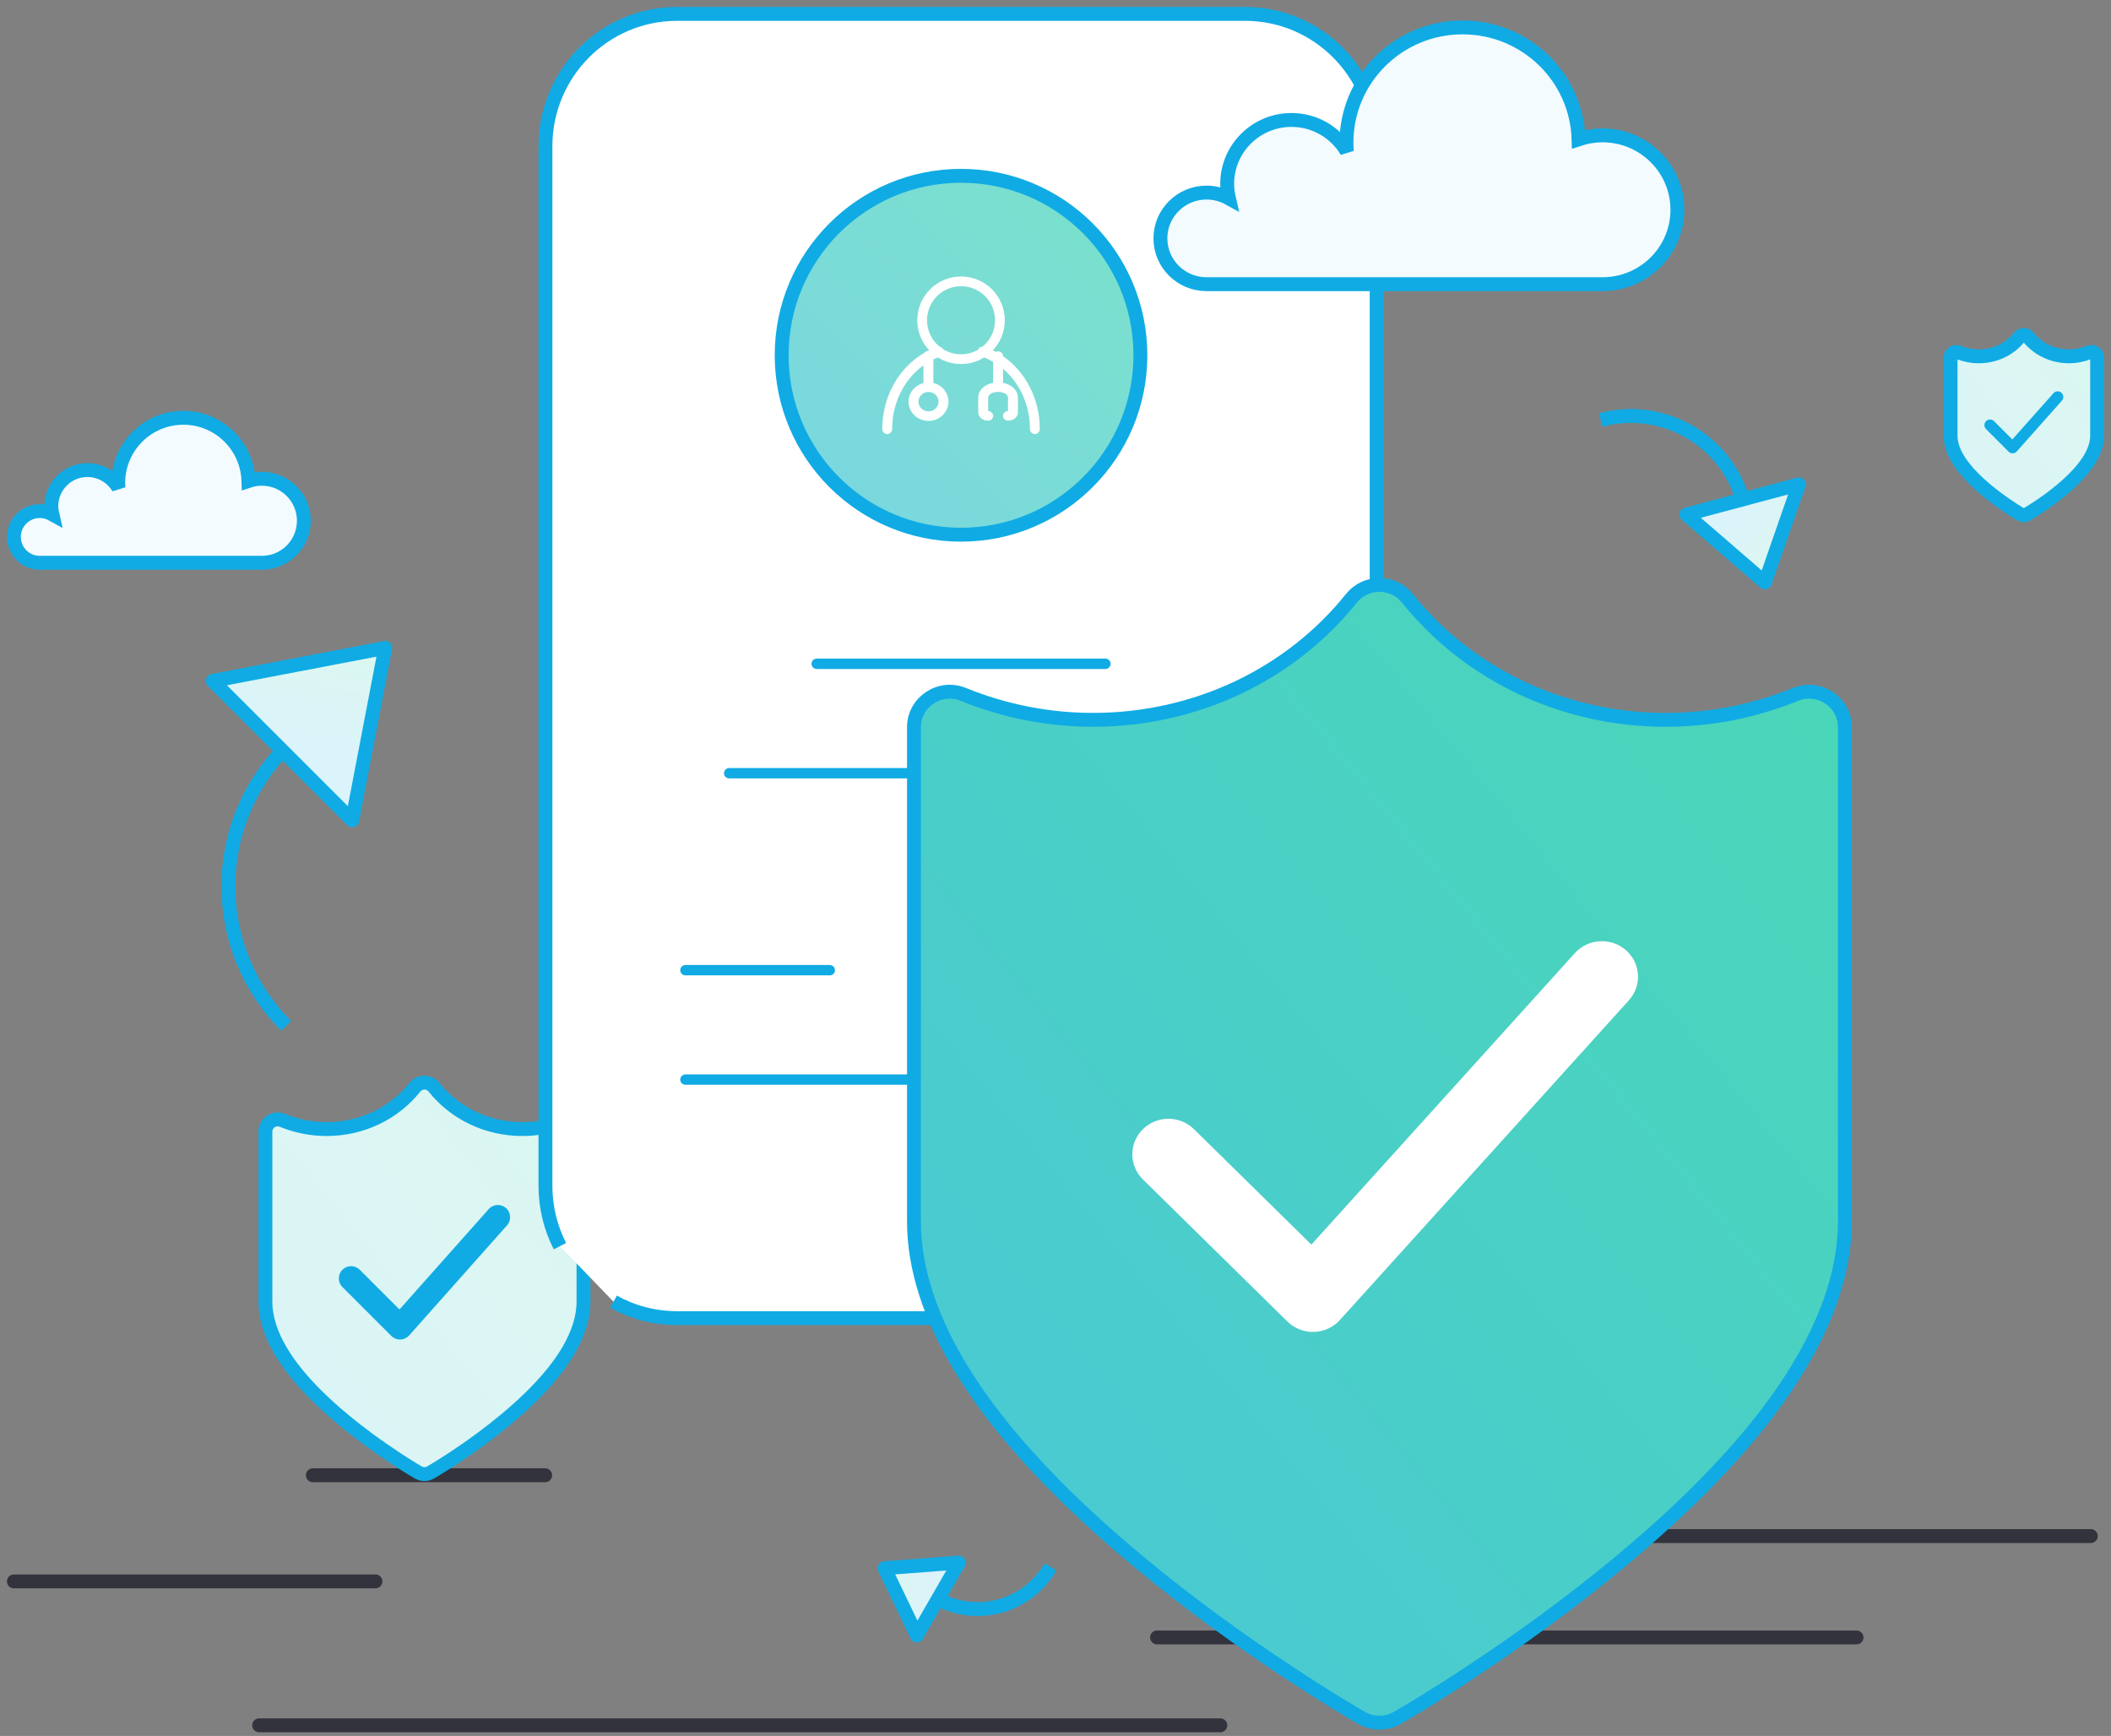
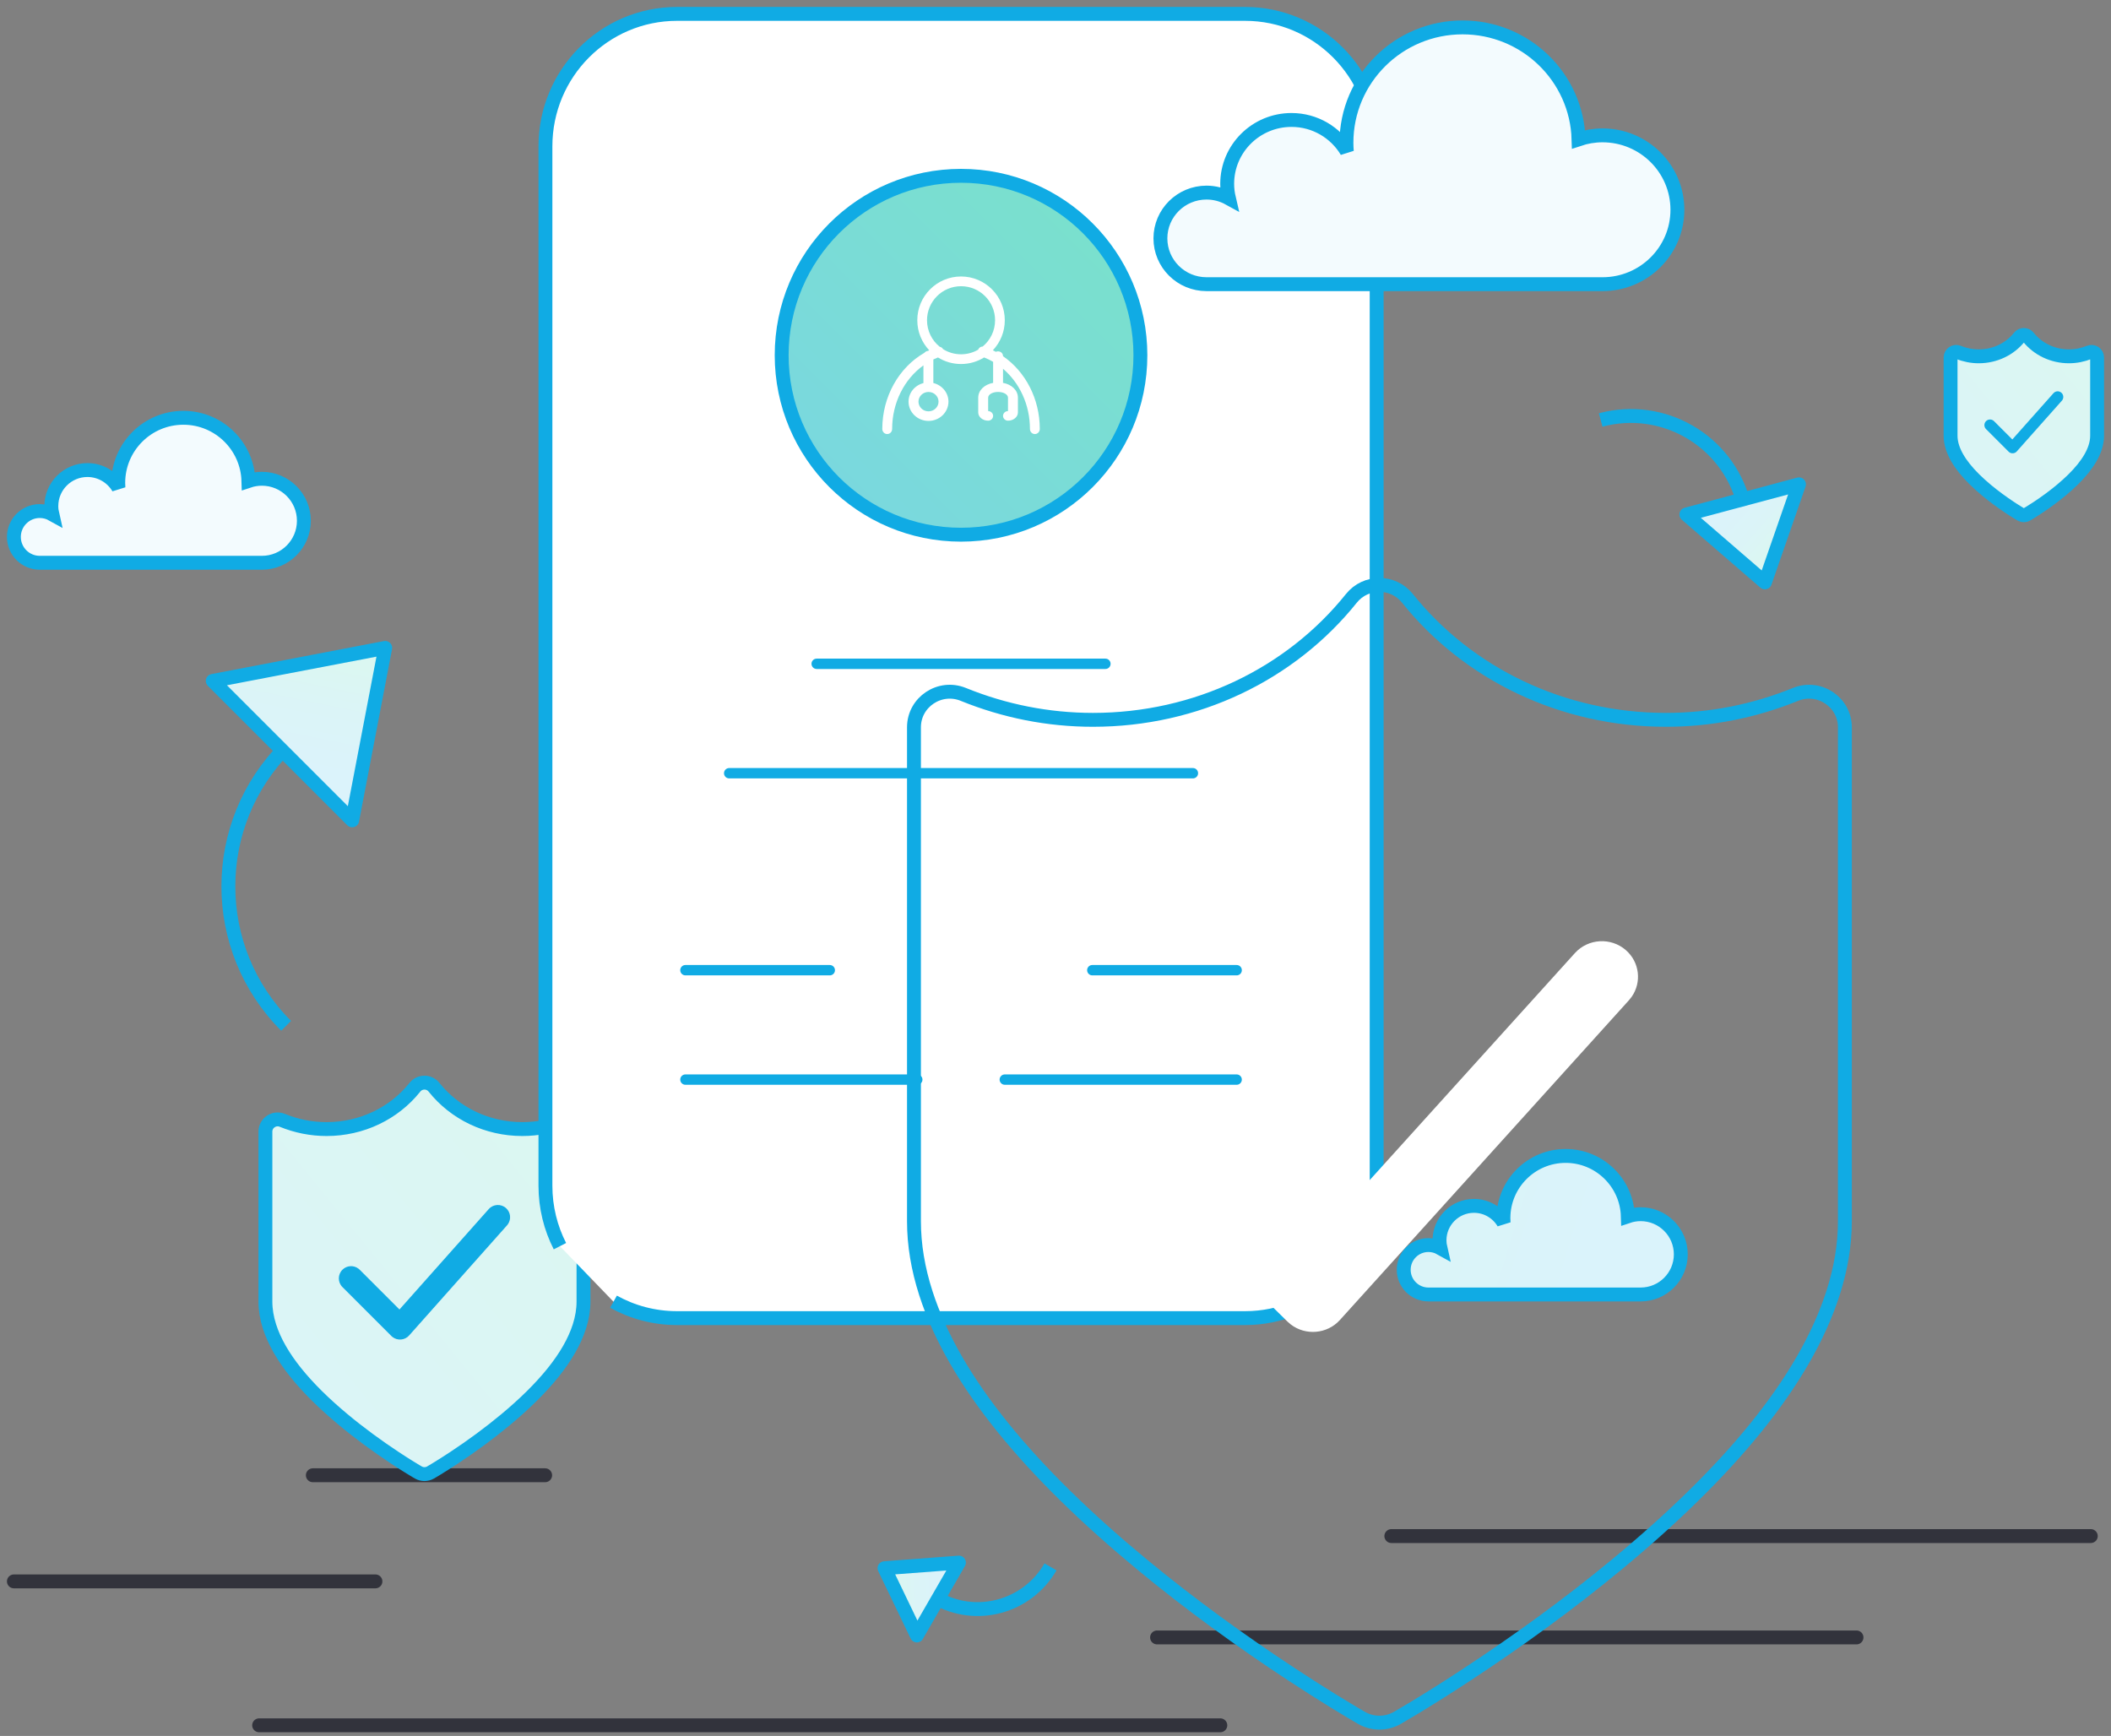
<svg xmlns="http://www.w3.org/2000/svg" width="152" height="125" viewBox="0 0 152 125" fill="none">
  <rect x="0" y="0" width="152" height="125" fill="#808080" stroke="none" />
  <path d="M100.181 110.608H150.545" stroke="#32333C" stroke-linecap="round" />
  <path fill-rule="evenodd" clip-rule="evenodd" d="M118.133 87.431C117.81 87.431 117.5 87.486 117.21 87.584C117.14 85.171 115.163 83.236 112.733 83.236C110.258 83.236 108.252 85.242 108.252 87.716C108.252 87.829 108.258 87.941 108.266 88.052C107.834 87.323 107.041 86.832 106.132 86.832C104.761 86.832 103.65 87.943 103.65 89.314C103.65 89.508 103.675 89.696 103.717 89.878C103.461 89.735 103.166 89.653 102.853 89.653C101.87 89.653 101.073 90.45 101.073 91.433C101.073 92.415 101.87 93.212 102.853 93.212C103.835 93.212 116.881 93.212 118.133 93.212C119.73 93.212 121.024 91.918 121.024 90.321C121.024 88.725 119.73 87.431 118.133 87.431Z" fill="white" />
  <path fill-rule="evenodd" clip-rule="evenodd" d="M118.133 87.431C117.81 87.431 117.5 87.486 117.21 87.584C117.14 85.171 115.163 83.236 112.733 83.236C110.258 83.236 108.252 85.242 108.252 87.716C108.252 87.829 108.258 87.941 108.266 88.052C107.834 87.323 107.041 86.832 106.132 86.832C104.761 86.832 103.65 87.943 103.65 89.314C103.65 89.508 103.675 89.696 103.717 89.878C103.461 89.735 103.166 89.653 102.853 89.653C101.87 89.653 101.073 90.45 101.073 91.433C101.073 92.415 101.87 93.212 102.853 93.212C103.835 93.212 116.881 93.212 118.133 93.212C119.73 93.212 121.024 91.918 121.024 90.321C121.024 88.725 119.73 87.431 118.133 87.431Z" fill="url(#paint0_linear_245_9676)" fill-opacity="0.15" />
  <path d="M118.133 87.431C117.81 87.431 117.5 87.486 117.21 87.584C117.14 85.171 115.163 83.236 112.733 83.236C110.258 83.236 108.252 85.242 108.252 87.716C108.252 87.829 108.258 87.941 108.266 88.052C107.834 87.323 107.041 86.832 106.132 86.832C104.761 86.832 103.65 87.943 103.65 89.314C103.65 89.508 103.675 89.696 103.717 89.878C103.461 89.735 103.166 89.653 102.853 89.653C101.87 89.653 101.073 90.45 101.073 91.433C101.073 92.415 101.87 93.212 102.853 93.212C103.835 93.212 116.881 93.212 118.133 93.212C119.73 93.212 121.024 91.918 121.024 90.321C121.024 88.725 119.73 87.431 118.133 87.431" stroke="#10ABE4" />
  <path d="M22.525 106.229H39.253" stroke="#32333C" stroke-linecap="round" />
  <path d="M18.659 124.234H87.868" stroke="#32333C" stroke-linecap="round" />
  <path fill-rule="evenodd" clip-rule="evenodd" d="M18.855 34.474C18.516 34.474 18.192 34.532 17.888 34.634C17.815 32.109 15.746 30.084 13.203 30.084C10.613 30.084 8.514 32.183 8.514 34.772C8.514 34.891 8.52 35.008 8.528 35.124C8.076 34.361 7.246 33.847 6.294 33.847C4.86 33.847 3.697 35.01 3.697 36.444C3.697 36.648 3.723 36.845 3.767 37.035C3.499 36.886 3.191 36.8 2.863 36.8C1.834 36.8 1 37.634 1 38.662C1 39.69 1.834 40.524 2.863 40.524C3.891 40.524 17.545 40.524 18.855 40.524C20.525 40.524 21.88 39.17 21.88 37.499C21.88 35.828 20.525 34.474 18.855 34.474Z" fill="white" />
  <path fill-rule="evenodd" clip-rule="evenodd" d="M18.855 34.474C18.516 34.474 18.192 34.532 17.888 34.634C17.815 32.109 15.746 30.084 13.203 30.084C10.613 30.084 8.514 32.183 8.514 34.772C8.514 34.891 8.52 35.008 8.528 35.124C8.076 34.361 7.246 33.847 6.294 33.847C4.86 33.847 3.697 35.01 3.697 36.444C3.697 36.648 3.723 36.845 3.767 37.035C3.499 36.886 3.191 36.8 2.863 36.8C1.834 36.8 1 37.634 1 38.662C1 39.69 1.834 40.524 2.863 40.524C3.891 40.524 17.545 40.524 18.855 40.524C20.525 40.524 21.88 39.17 21.88 37.499C21.88 35.828 20.525 34.474 18.855 34.474Z" fill="#10ABE4" fill-opacity="0.05" />
  <path d="M18.855 34.474C18.516 34.474 18.192 34.532 17.888 34.634C17.815 32.109 15.746 30.084 13.203 30.084C10.613 30.084 8.514 32.183 8.514 34.772C8.514 34.891 8.52 35.008 8.528 35.124C8.076 34.361 7.246 33.847 6.294 33.847C4.86 33.847 3.697 35.01 3.697 36.444C3.697 36.648 3.723 36.845 3.767 37.035C3.499 36.886 3.191 36.8 2.863 36.8C1.834 36.8 1 37.634 1 38.662C1 39.69 1.834 40.524 2.863 40.524C3.891 40.524 17.545 40.524 18.855 40.524C20.525 40.524 21.88 39.17 21.88 37.499C21.88 35.828 20.525 34.474 18.855 34.474" stroke="#10ABE4" />
  <path d="M83.312 117.907H133.676" stroke="#32333C" stroke-linecap="round" />
  <path d="M29.873 78.29C28.377 80.17 26.052 81.301 23.515 81.301C22.411 81.301 21.335 81.084 20.325 80.671C19.745 80.434 19.11 80.86 19.11 81.486V93.724C19.11 94.308 19.21 94.903 19.402 95.506C20.104 97.706 21.996 99.957 24.712 102.221C25.896 103.207 27.16 104.13 28.424 104.966L28.94 105.302C29.106 105.409 29.267 105.51 29.421 105.606L29.936 105.92C30.015 105.968 30.078 106.004 30.123 106.03C30.395 106.186 30.729 106.186 31.001 106.03L31.369 105.811L31.476 105.746C31.846 105.52 32.257 105.259 32.7 104.966C33.964 104.13 35.228 103.207 36.412 102.221C39.128 99.957 41.02 97.706 41.722 95.506C41.914 94.903 42.014 94.308 42.014 93.724V81.486C42.014 80.86 41.379 80.434 40.8 80.671C39.789 81.084 38.713 81.301 37.609 81.301C35.072 81.301 32.747 80.169 31.251 78.29C30.899 77.847 30.225 77.847 29.873 78.29Z" fill="white" />
  <path d="M29.873 78.29C28.377 80.17 26.052 81.301 23.515 81.301C22.411 81.301 21.335 81.084 20.325 80.671C19.745 80.434 19.11 80.86 19.11 81.486V93.724C19.11 94.308 19.21 94.903 19.402 95.506C20.104 97.706 21.996 99.957 24.712 102.221C25.896 103.207 27.16 104.13 28.424 104.966L28.94 105.302C29.106 105.409 29.267 105.51 29.421 105.606L29.936 105.92C30.015 105.968 30.078 106.004 30.123 106.03C30.395 106.186 30.729 106.186 31.001 106.03L31.369 105.811L31.476 105.746C31.846 105.52 32.257 105.259 32.7 104.966C33.964 104.13 35.228 103.207 36.412 102.221C39.128 99.957 41.02 97.706 41.722 95.506C41.914 94.903 42.014 94.308 42.014 93.724V81.486C42.014 80.86 41.379 80.434 40.8 80.671C39.789 81.084 38.713 81.301 37.609 81.301C35.072 81.301 32.747 80.169 31.251 78.29C30.899 77.847 30.225 77.847 29.873 78.29Z" fill="url(#paint1_linear_245_9676)" fill-opacity="0.15" />
  <path d="M29.873 78.29C28.377 80.17 26.052 81.301 23.515 81.301C22.411 81.301 21.335 81.084 20.325 80.671C19.745 80.434 19.11 80.86 19.11 81.486V93.724C19.11 94.308 19.21 94.903 19.402 95.506C20.104 97.706 21.996 99.957 24.712 102.221C25.896 103.207 27.16 104.13 28.424 104.966L28.94 105.302C29.106 105.409 29.267 105.51 29.421 105.606L29.936 105.92C30.015 105.968 30.078 106.004 30.123 106.03C30.395 106.186 30.729 106.186 31.001 106.03L31.369 105.811L31.476 105.746C31.846 105.52 32.257 105.259 32.7 104.966C33.964 104.13 35.228 103.207 36.412 102.221C39.128 99.957 41.02 97.706 41.722 95.506C41.914 94.903 42.014 94.308 42.014 93.724V81.486C42.014 80.86 41.379 80.434 40.8 80.671C39.789 81.084 38.713 81.301 37.609 81.301C35.072 81.301 32.747 80.169 31.251 78.29C30.899 77.847 30.225 77.847 29.873 78.29Z" stroke="#10ABE4" />
  <path d="M35.19 87.064C35.514 86.7 36.07 86.667 36.434 86.991C36.77 87.289 36.823 87.786 36.575 88.147L36.507 88.234L29.46 96.162C29.147 96.514 28.619 96.554 28.259 96.271L28.178 96.2L24.655 92.677C24.311 92.332 24.311 91.775 24.655 91.431C24.972 91.113 25.472 91.089 25.818 91.357L25.901 91.431L28.763 94.293L35.19 87.064Z" fill="#10ABE4" />
  <path d="M1 113.871H27.033" stroke="#32333C" stroke-linecap="round" />
  <path fill-rule="evenodd" clip-rule="evenodd" d="M40.317 89.734C39.65 88.428 39.273 86.947 39.273 85.378V10.537C39.273 5.27 43.516 1 48.749 1H89.648C94.882 1 99.125 5.27 99.125 10.537V85.378C99.125 90.644 94.882 94.914 89.648 94.914H48.749C47.09 94.914 45.531 94.485 44.174 93.731" fill="white" />
  <path d="M40.317 89.734C39.65 88.428 39.273 86.947 39.273 85.378V10.537C39.273 5.27 43.516 1 48.749 1H89.648C94.882 1 99.125 5.27 99.125 10.537V85.378C99.125 90.644 94.882 94.914 89.648 94.914H48.749C47.09 94.914 45.531 94.485 44.174 93.731" stroke="#10ABE4" />
  <mask id="mask0_245_9676" style="mask-type:luminance" maskUnits="userSpaceOnUse" x="38" y="0" width="62" height="96">
    <path fill-rule="evenodd" clip-rule="evenodd" d="M40.076 89.734C39.409 88.428 39.032 86.947 39.032 85.378V10.537C39.032 5.27 43.275 1 48.509 1H89.407C94.641 1 98.884 5.27 98.884 10.537V85.378C98.884 90.644 94.641 94.914 89.407 94.914H48.509C46.849 94.914 45.29 94.485 43.933 93.731" fill="white" />
    <path d="M40.076 89.734C39.409 88.428 39.032 86.947 39.032 85.378V10.537C39.032 5.27 43.275 1 48.509 1H89.407C94.641 1 98.884 5.27 98.884 10.537V85.378C98.884 90.644 94.641 94.914 89.407 94.914H48.509C46.849 94.914 45.29 94.485 43.933 93.731" stroke="white" />
  </mask>
  <g mask="url(#mask0_245_9676)">
    <ellipse cx="69.198" cy="25.581" rx="12.915" ry="12.921" fill="white" />
    <ellipse cx="69.198" cy="25.581" rx="12.915" ry="12.921" fill="url(#paint2_linear_245_9676)" fill-opacity="0.55" />
    <ellipse cx="69.198" cy="25.581" rx="12.915" ry="12.921" stroke="#10ABE4" />
    <path fill-rule="evenodd" clip-rule="evenodd" d="M72.349 23.06C72.349 21.32 70.938 19.909 69.199 19.909C67.459 19.909 66.049 21.32 66.049 23.06C66.049 23.898 66.375 24.659 66.907 25.223C66.877 25.238 66.846 25.253 66.816 25.268C66.712 25.277 66.621 25.329 66.561 25.405C64.73 26.456 63.528 28.548 63.528 30.89C63.528 31.092 63.687 31.255 63.883 31.255C64.078 31.255 64.237 31.092 64.237 30.89C64.237 28.997 65.118 27.295 66.491 26.31V27.585C65.875 27.742 65.419 28.279 65.419 28.922C65.419 29.687 66.063 30.309 66.856 30.309C67.648 30.309 68.293 29.687 68.293 28.922C68.293 28.273 67.828 27.732 67.205 27.58V25.884C67.314 25.832 67.425 25.783 67.538 25.739C68.02 26.039 68.589 26.212 69.199 26.212C69.808 26.212 70.377 26.039 70.859 25.739C71.084 25.827 71.3 25.931 71.508 26.052V27.533C71.508 27.54 71.51 27.546 71.511 27.553L71.511 27.553C71.513 27.558 71.514 27.562 71.515 27.567C70.882 27.682 70.436 28.103 70.436 28.638V29.699C70.436 30.026 70.757 30.292 71.151 30.292C71.348 30.292 71.508 30.138 71.508 29.947C71.508 29.757 71.348 29.602 71.151 29.602V28.638C71.151 28.405 71.464 28.223 71.865 28.223C72.265 28.223 72.579 28.405 72.579 28.638V29.602C72.382 29.602 72.222 29.757 72.222 29.947C72.222 30.138 72.382 30.292 72.579 30.292C72.973 30.292 73.294 30.026 73.294 29.699V28.638C73.294 28.103 72.848 27.682 72.215 27.567C72.215 27.562 72.217 27.557 72.218 27.553L72.218 27.552C72.22 27.546 72.222 27.54 72.222 27.533V26.556C73.412 27.565 74.16 29.146 74.16 30.89C74.16 31.092 74.319 31.255 74.515 31.255C74.71 31.255 74.869 31.092 74.869 30.89C74.869 28.716 73.834 26.759 72.222 25.649V25.644C72.222 25.453 72.062 25.299 71.865 25.299C71.808 25.299 71.755 25.311 71.707 25.334C71.636 25.295 71.563 25.258 71.49 25.223C72.022 24.659 72.349 23.898 72.349 23.06ZM66.749 23.06C66.749 23.832 67.105 24.52 67.663 24.97C67.763 24.988 67.854 25.05 67.907 25.143C68.282 25.377 68.725 25.511 69.199 25.511C69.647 25.511 70.068 25.391 70.43 25.18C70.484 25.04 70.616 24.952 70.757 24.952C71.302 24.502 71.649 23.822 71.649 23.06C71.649 21.706 70.552 20.609 69.199 20.609C67.846 20.609 66.749 21.706 66.749 23.06ZM66.856 29.62C66.458 29.62 66.134 29.307 66.134 28.922C66.134 28.537 66.458 28.224 66.856 28.224C67.254 28.224 67.579 28.537 67.579 28.922C67.579 29.307 67.254 29.62 66.856 29.62Z" fill="white" />
    <path d="M79.594 47.426C79.8 47.426 79.967 47.593 79.967 47.799C79.967 47.982 79.835 48.134 79.662 48.166L79.594 48.172H58.804C58.598 48.172 58.431 48.005 58.431 47.799C58.431 47.616 58.563 47.464 58.737 47.432L58.804 47.426L79.594 47.426Z" fill="#10ABE4" />
    <path d="M85.895 55.305C86.101 55.305 86.267 55.472 86.267 55.678C86.267 55.861 86.136 56.013 85.962 56.045L85.895 56.051H52.504C52.297 56.051 52.131 55.884 52.131 55.678C52.131 55.495 52.263 55.343 52.437 55.311L52.504 55.305L85.895 55.305Z" fill="#10ABE4" />
    <path d="M59.748 69.488C59.954 69.488 60.121 69.655 60.121 69.861C60.121 70.044 59.989 70.196 59.816 70.228L59.748 70.234H49.353C49.147 70.234 48.98 70.067 48.98 69.861C48.98 69.678 49.112 69.525 49.286 69.494L49.353 69.488H59.748Z" fill="#10ABE4" />
    <path d="M66.049 77.366C66.255 77.366 66.421 77.533 66.421 77.739C66.421 77.922 66.29 78.074 66.116 78.106L66.049 78.112H49.353C49.147 78.112 48.98 77.945 48.98 77.739C48.98 77.556 49.112 77.404 49.286 77.372L49.353 77.366H66.049Z" fill="#10ABE4" />
    <path d="M89.045 69.488C89.251 69.488 89.418 69.655 89.418 69.861C89.418 70.044 89.286 70.196 89.112 70.228L89.045 70.234H78.65C78.444 70.234 78.277 70.067 78.277 69.861C78.277 69.678 78.409 69.525 78.582 69.494L78.65 69.488H89.045Z" fill="#10ABE4" />
    <path d="M89.044 77.366C89.25 77.366 89.417 77.533 89.417 77.739C89.417 77.922 89.285 78.074 89.111 78.106L89.044 78.112H72.349C72.143 78.112 71.976 77.945 71.976 77.739C71.976 77.556 72.108 77.404 72.282 77.372L72.349 77.366H89.044Z" fill="#10ABE4" />
  </g>
  <path d="M67.394 115.061C70.275 116.725 73.966 115.725 75.639 112.827" stroke="#10ABE4" />
  <path fill-rule="evenodd" clip-rule="evenodd" d="M63.688 112.922L69.046 112.518L66.018 117.764L63.688 112.922Z" fill="white" />
  <path fill-rule="evenodd" clip-rule="evenodd" d="M63.688 112.922L69.046 112.518L66.018 117.764L63.688 112.922Z" fill="url(#paint3_linear_245_9676)" fill-opacity="0.15" />
  <path fill-rule="evenodd" clip-rule="evenodd" d="M63.688 112.922L69.046 112.518L66.018 117.764L63.688 112.922Z" stroke="#10ABE4" stroke-linejoin="round" />
  <path fill-rule="evenodd" clip-rule="evenodd" d="M115.385 9.747C114.782 9.747 114.204 9.85 113.662 10.032C113.532 5.559 109.843 1.973 105.309 1.973C100.692 1.973 96.949 5.69 96.949 10.276C96.949 10.486 96.96 10.693 96.975 10.899C96.169 9.547 94.689 8.638 92.993 8.638C90.435 8.638 88.362 10.698 88.362 13.238C88.362 13.598 88.408 13.947 88.487 14.284C88.009 14.02 87.46 13.868 86.875 13.868C85.041 13.868 83.554 15.344 83.554 17.166C83.554 18.987 85.041 20.463 86.875 20.463C88.708 20.463 113.05 20.463 115.385 20.463C118.364 20.463 120.779 18.065 120.779 15.106C120.779 12.146 118.364 9.747 115.385 9.747Z" fill="white" />
  <path fill-rule="evenodd" clip-rule="evenodd" d="M115.385 9.747C114.782 9.747 114.204 9.85 113.662 10.032C113.532 5.559 109.843 1.973 105.309 1.973C100.692 1.973 96.949 5.69 96.949 10.276C96.949 10.486 96.96 10.693 96.975 10.899C96.169 9.547 94.689 8.638 92.993 8.638C90.435 8.638 88.362 10.698 88.362 13.238C88.362 13.598 88.408 13.947 88.487 14.284C88.009 14.02 87.46 13.868 86.875 13.868C85.041 13.868 83.554 15.344 83.554 17.166C83.554 18.987 85.041 20.463 86.875 20.463C88.708 20.463 113.05 20.463 115.385 20.463C118.364 20.463 120.779 18.065 120.779 15.106C120.779 12.146 118.364 9.747 115.385 9.747Z" fill="#10ABE4" fill-opacity="0.05" />
  <path d="M115.385 9.747C114.782 9.747 114.204 9.85 113.662 10.032C113.532 5.559 109.843 1.973 105.309 1.973C100.692 1.973 96.949 5.69 96.949 10.276C96.949 10.486 96.96 10.693 96.975 10.899C96.169 9.547 94.689 8.638 92.993 8.638C90.435 8.638 88.362 10.698 88.362 13.238C88.362 13.598 88.408 13.947 88.487 14.284C88.009 14.02 87.46 13.868 86.875 13.868C85.041 13.868 83.554 15.344 83.554 17.166C83.554 18.987 85.041 20.463 86.875 20.463C88.708 20.463 113.05 20.463 115.385 20.463C118.364 20.463 120.779 18.065 120.779 15.106C120.779 12.146 118.364 9.747 115.385 9.747" stroke="#10ABE4" />
-   <path d="M97.306 43.084C92.93 48.546 86.125 51.834 78.699 51.834C75.47 51.834 72.32 51.204 69.363 50.002C67.667 49.313 65.809 50.552 65.809 52.372V87.938C65.809 89.636 66.101 91.365 66.664 93.117C68.718 99.51 74.255 106.053 82.204 112.633C85.668 115.499 89.368 118.182 93.068 120.611L94.576 121.586C95.063 121.897 95.533 122.192 95.985 122.471L97.491 123.383C97.724 123.521 97.908 123.628 98.038 123.703C98.834 124.157 99.813 124.157 100.609 123.703L101.686 123.066L101.999 122.877C103.081 122.22 104.284 121.461 105.579 120.611C109.279 118.182 112.979 115.499 116.443 112.633C124.393 106.053 129.929 99.51 131.983 93.117C132.546 91.365 132.839 89.636 132.839 87.938V52.372C132.839 50.552 130.98 49.313 129.284 50.002C126.326 51.204 123.179 51.834 119.948 51.834C112.524 51.834 105.717 48.545 101.341 43.084C100.309 41.796 98.338 41.796 97.306 43.084Z" fill="white" />
-   <path d="M97.306 43.084C92.93 48.546 86.125 51.834 78.699 51.834C75.47 51.834 72.32 51.204 69.363 50.002C67.667 49.313 65.809 50.552 65.809 52.372V87.938C65.809 89.636 66.101 91.365 66.664 93.117C68.718 99.51 74.255 106.053 82.204 112.633C85.668 115.499 89.368 118.182 93.068 120.611L94.576 121.586C95.063 121.897 95.533 122.192 95.985 122.471L97.491 123.383C97.724 123.521 97.908 123.628 98.038 123.703C98.834 124.157 99.813 124.157 100.609 123.703L101.686 123.066L101.999 122.877C103.081 122.22 104.284 121.461 105.579 120.611C109.279 118.182 112.979 115.499 116.443 112.633C124.393 106.053 129.929 99.51 131.983 93.117C132.546 91.365 132.839 89.636 132.839 87.938V52.372C132.839 50.552 130.98 49.313 129.284 50.002C126.326 51.204 123.179 51.834 119.948 51.834C112.524 51.834 105.717 48.545 101.341 43.084C100.309 41.796 98.338 41.796 97.306 43.084Z" fill="url(#paint4_linear_245_9676)" fill-opacity="0.75" />
  <path d="M97.306 43.084C92.93 48.546 86.125 51.834 78.699 51.834C75.47 51.834 72.32 51.204 69.363 50.002C67.667 49.313 65.809 50.552 65.809 52.372V87.938C65.809 89.636 66.101 91.365 66.664 93.117C68.718 99.51 74.255 106.053 82.204 112.633C85.668 115.499 89.368 118.182 93.068 120.611L94.576 121.586C95.063 121.897 95.533 122.192 95.985 122.471L97.491 123.383C97.724 123.521 97.908 123.628 98.038 123.703C98.834 124.157 99.813 124.157 100.609 123.703L101.686 123.066L101.999 122.877C103.081 122.22 104.284 121.461 105.579 120.611C109.279 118.182 112.979 115.499 116.443 112.633C124.393 106.053 129.929 99.51 131.983 93.117C132.546 91.365 132.839 89.636 132.839 87.938V52.372C132.839 50.552 130.98 49.313 129.284 50.002C126.326 51.204 123.179 51.834 119.948 51.834C112.524 51.834 105.717 48.545 101.341 43.084C100.309 41.796 98.338 41.796 97.306 43.084Z" stroke="#10ABE4" />
  <path d="M113.398 68.63C114.352 67.575 115.996 67.48 117.07 68.418C118.061 69.284 118.22 70.729 117.487 71.776L117.286 72.029L96.479 95.049C95.556 96.071 93.998 96.187 92.933 95.365L92.697 95.159L82.293 84.928C81.278 83.929 81.278 82.309 82.293 81.31C83.231 80.388 84.706 80.317 85.726 81.097L85.971 81.31L94.424 89.621L113.398 68.63Z" fill="white" />
  <path d="M145.407 24.271C144.718 25.137 143.647 25.658 142.478 25.658C141.97 25.658 141.474 25.558 141.009 25.368C140.742 25.259 140.449 25.455 140.449 25.743V31.381C140.449 31.65 140.495 31.924 140.584 32.202C140.907 33.215 141.779 34.252 143.03 35.295C143.575 35.749 144.158 36.175 144.74 36.56L144.977 36.714C145.054 36.763 145.128 36.81 145.199 36.854L145.436 36.999C145.473 37.021 145.502 37.038 145.522 37.05C145.648 37.122 145.802 37.122 145.927 37.05L146.096 36.949L146.146 36.919C146.316 36.815 146.505 36.694 146.709 36.56C147.292 36.175 147.874 35.749 148.419 35.295C149.671 34.252 150.542 33.215 150.865 32.202C150.954 31.924 151 31.65 151 31.381V25.743C151 25.455 150.707 25.259 150.441 25.368C149.975 25.558 149.479 25.658 148.971 25.658C147.802 25.658 146.731 25.137 146.042 24.271C145.88 24.067 145.57 24.067 145.407 24.271Z" fill="white" />
  <path d="M145.407 24.271C144.718 25.137 143.647 25.658 142.478 25.658C141.97 25.658 141.474 25.558 141.009 25.368C140.742 25.259 140.449 25.455 140.449 25.743V31.381C140.449 31.65 140.495 31.924 140.584 32.202C140.907 33.215 141.779 34.252 143.03 35.295C143.575 35.749 144.158 36.175 144.74 36.56L144.977 36.714C145.054 36.763 145.128 36.81 145.199 36.854L145.436 36.999C145.473 37.021 145.502 37.038 145.522 37.05C145.648 37.122 145.802 37.122 145.927 37.05L146.096 36.949L146.146 36.919C146.316 36.815 146.505 36.694 146.709 36.56C147.292 36.175 147.874 35.749 148.419 35.295C149.671 34.252 150.542 33.215 150.865 32.202C150.954 31.924 151 31.65 151 31.381V25.743C151 25.455 150.707 25.259 150.441 25.368C149.975 25.558 149.479 25.658 148.971 25.658C147.802 25.658 146.731 25.137 146.042 24.271C145.88 24.067 145.57 24.067 145.407 24.271Z" fill="url(#paint5_linear_245_9676)" fill-opacity="0.15" />
  <path d="M145.407 24.271C144.718 25.137 143.647 25.658 142.478 25.658C141.97 25.658 141.474 25.558 141.009 25.368C140.742 25.259 140.449 25.455 140.449 25.743V31.381C140.449 31.65 140.495 31.924 140.584 32.202C140.907 33.215 141.779 34.252 143.03 35.295C143.575 35.749 144.158 36.175 144.74 36.56L144.977 36.714C145.054 36.763 145.128 36.81 145.199 36.854L145.436 36.999C145.473 37.021 145.502 37.038 145.522 37.05C145.648 37.122 145.802 37.122 145.927 37.05L146.096 36.949L146.146 36.919C146.316 36.815 146.505 36.694 146.709 36.56C147.292 36.175 147.874 35.749 148.419 35.295C149.671 34.252 150.542 33.215 150.865 32.202C150.954 31.924 151 31.65 151 31.381V25.743C151 25.455 150.707 25.259 150.441 25.368C149.975 25.558 149.479 25.658 148.971 25.658C147.802 25.658 146.731 25.137 146.042 24.271C145.88 24.067 145.57 24.067 145.407 24.271Z" stroke="#10ABE4" />
  <path d="M147.856 28.314C148.005 28.146 148.261 28.131 148.429 28.28C148.583 28.417 148.608 28.646 148.494 28.812L148.462 28.853L145.216 32.505C145.072 32.667 144.829 32.685 144.662 32.555L144.626 32.522L143.002 30.899C142.844 30.741 142.844 30.484 143.002 30.325C143.149 30.179 143.379 30.168 143.538 30.291L143.576 30.325L144.895 31.644L147.856 28.314Z" fill="#10ABE4" />
  <path d="M20.602 53.786C15.057 59.331 15.057 68.321 20.602 73.866" stroke="#10ABE4" />
  <path fill-rule="evenodd" clip-rule="evenodd" d="M27.737 46.653L25.359 59.071L15.319 49.031L27.737 46.653Z" fill="white" />
  <path fill-rule="evenodd" clip-rule="evenodd" d="M27.737 46.653L25.359 59.071L15.319 49.031L27.737 46.653Z" fill="url(#paint6_linear_245_9676)" fill-opacity="0.15" />
  <path fill-rule="evenodd" clip-rule="evenodd" d="M27.737 46.653L25.359 59.071L15.319 49.031L27.737 46.653Z" stroke="#10ABE4" stroke-linejoin="round" />
  <path d="M125.536 36.176C124.336 31.698 119.733 29.041 115.255 30.241" stroke="#10ABE4" />
  <path fill-rule="evenodd" clip-rule="evenodd" d="M127.08 41.936L121.424 37.048L129.533 34.876L127.08 41.936Z" fill="white" />
  <path fill-rule="evenodd" clip-rule="evenodd" d="M127.08 41.936L121.424 37.048L129.533 34.876L127.08 41.936Z" fill="url(#paint7_linear_245_9676)" fill-opacity="0.15" />
  <path fill-rule="evenodd" clip-rule="evenodd" d="M127.08 41.936L121.424 37.048L129.533 34.876L127.08 41.936Z" stroke="#10ABE4" stroke-linejoin="round" />
  <defs>
    <linearGradient id="paint0_linear_245_9676" x1="116.397" y1="86.687" x2="103.091" y2="82.592" gradientUnits="userSpaceOnUse">
      <stop stop-color="#09ACE4" />
      <stop offset="1" stop-color="#0AB6C9" />
    </linearGradient>
    <linearGradient id="paint1_linear_245_9676" x1="30.562" y1="63.863" x2="2.97" y2="86.282" gradientUnits="userSpaceOnUse">
      <stop stop-color="#0DC99E" />
      <stop offset="1" stop-color="#0DB5C9" />
    </linearGradient>
    <linearGradient id="paint2_linear_245_9676" x1="69.198" y1="-0.261" x2="43.356" y2="25.57" gradientUnits="userSpaceOnUse">
      <stop stop-color="#0DC99E" />
      <stop offset="1" stop-color="#0DB5C9" />
    </linearGradient>
    <linearGradient id="paint3_linear_245_9676" x1="64.524" y1="116.256" x2="68.114" y2="116.049" gradientUnits="userSpaceOnUse">
      <stop stop-color="#0DC99E" />
      <stop offset="0.447" stop-color="#0DB5C9" />
      <stop offset="1" stop-color="#10ABE4" />
    </linearGradient>
    <linearGradient id="paint4_linear_245_9676" x1="99.324" y1="1.155" x2="19.02" y2="66.858" gradientUnits="userSpaceOnUse">
      <stop stop-color="#0DC99E" />
      <stop offset="1" stop-color="#0DB5C9" />
    </linearGradient>
    <linearGradient id="paint5_linear_245_9676" x1="145.725" y1="17.625" x2="133.014" y2="27.953" gradientUnits="userSpaceOnUse">
      <stop stop-color="#0DC99E" />
      <stop offset="1" stop-color="#0DB5C9" />
    </linearGradient>
    <linearGradient id="paint6_linear_245_9676" x1="19.658" y1="46.545" x2="17.962" y2="54.835" gradientUnits="userSpaceOnUse">
      <stop stop-color="#0DC99E" />
      <stop offset="0.447" stop-color="#0DB5C9" />
      <stop offset="1" stop-color="#10ABE4" />
    </linearGradient>
    <linearGradient id="paint7_linear_245_9676" x1="129.523" y1="37.832" x2="125.78" y2="34.513" gradientUnits="userSpaceOnUse">
      <stop stop-color="#0DC99E" />
      <stop offset="0.447" stop-color="#0DB5C9" />
      <stop offset="1" stop-color="#10ABE4" />
    </linearGradient>
  </defs>
</svg>